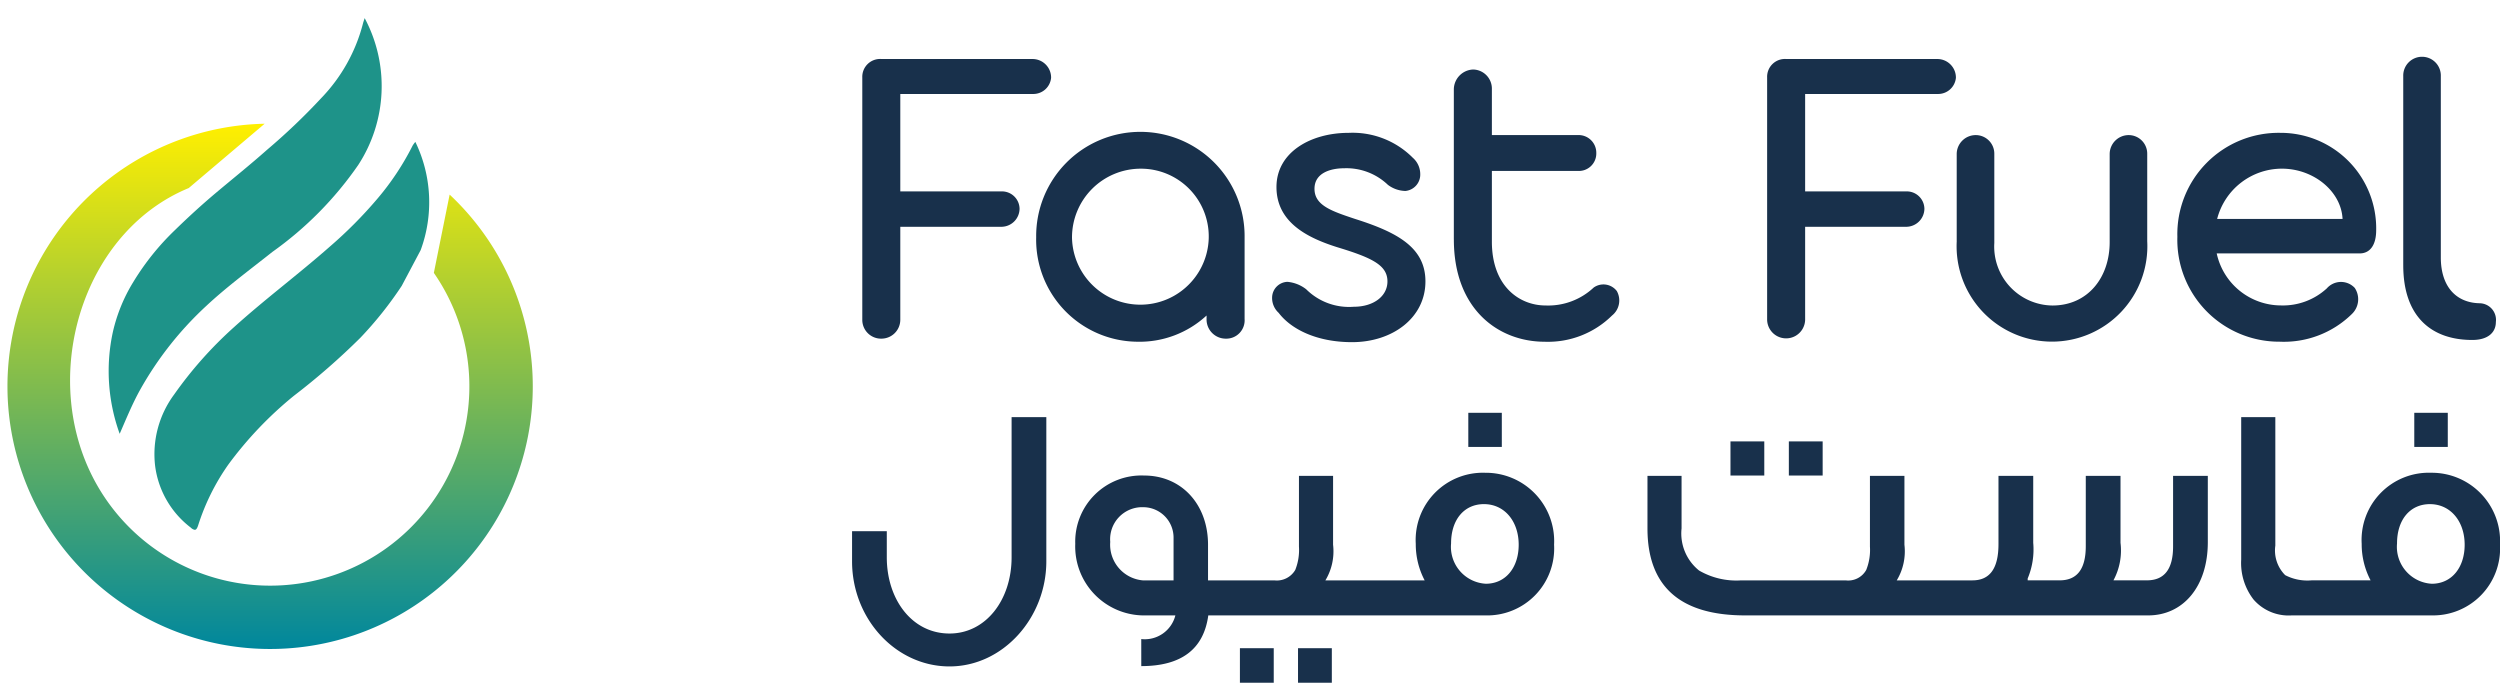
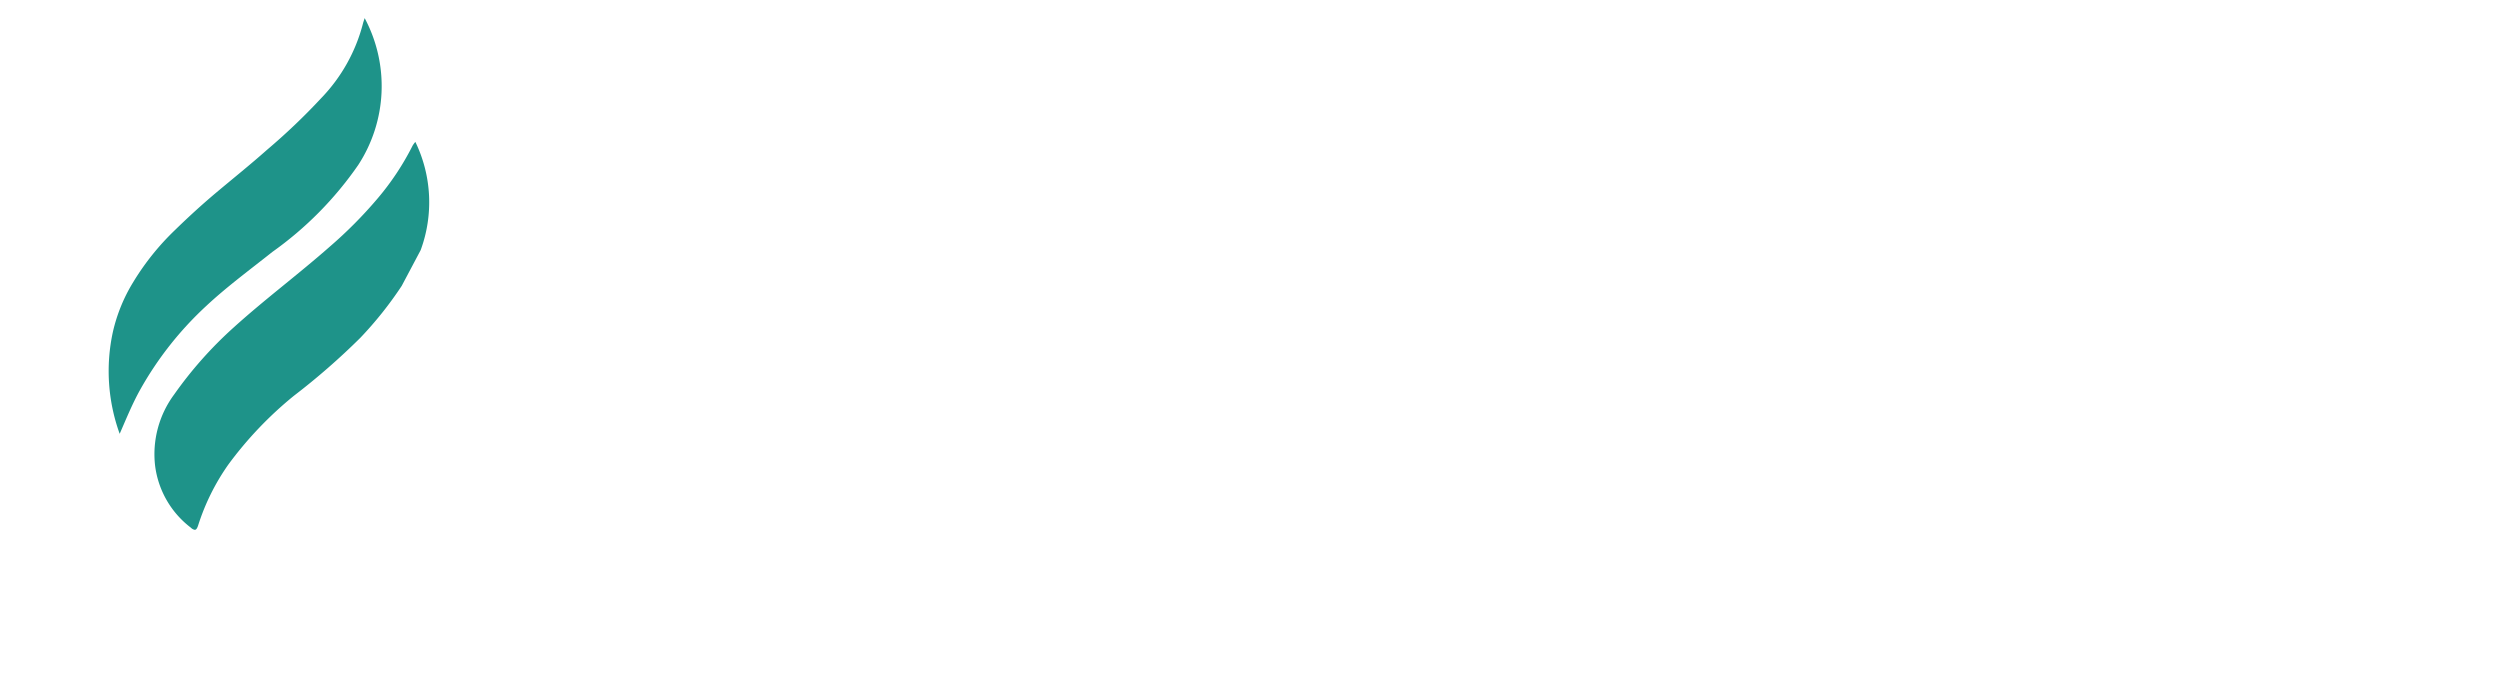
<svg xmlns="http://www.w3.org/2000/svg" width="188.457" height="51.465" viewBox="0 0 188.457 51.465">
  <defs>
    <linearGradient id="linear-gradient" x1="0.5" x2="0.5" y2="1" gradientUnits="objectBoundingBox">
      <stop offset="0" stop-color="#ffef00" />
      <stop offset="1" stop-color="#00879d" />
    </linearGradient>
  </defs>
  <g id="Group_55890" data-name="Group 55890" transform="translate(316.457 -330.958)">
-     <path id="Union_3" data-name="Union 3" d="M31.388,19.3a1.513,1.513,0,0,1-.495-1.152,1.2,1.2,0,0,1,1.152-1.186,2.688,2.688,0,0,1,1.417.56,4.584,4.584,0,0,0,3.59,1.318c1.482,0,2.536-.791,2.536-1.911,0-1.218-1.152-1.778-3.754-2.568-2.207-.692-4.612-1.845-4.612-4.545,0-2.635,2.6-4.085,5.435-4.085A6.4,6.4,0,0,1,41.5,7.61a1.637,1.637,0,0,1,.56,1.218,1.239,1.239,0,0,1-1.12,1.284,2.286,2.286,0,0,1-1.317-.461A4.527,4.527,0,0,0,36.328,8.4c-.988,0-2.24.329-2.24,1.548,0,1.252,1.284,1.68,3.063,2.273,3.228,1.021,5.3,2.174,5.3,4.709,0,2.734-2.47,4.579-5.533,4.579C34.285,21.509,32.342,20.553,31.388,19.3Zm67.746-5.731a7.639,7.639,0,0,1,7.774-7.839,7.2,7.2,0,0,1,7.213,7.345c0,1.021-.4,1.745-1.252,1.745H102.1a4.968,4.968,0,0,0,4.842,3.92,4.883,4.883,0,0,0,3.458-1.285,1.418,1.418,0,0,1,2.108-.032,1.542,1.542,0,0,1-.231,1.976,7.314,7.314,0,0,1-5.434,2.075A7.68,7.68,0,0,1,99.134,13.571Zm3-1.35h9.453c-.1-2.076-2.174-3.789-4.579-3.789A5.048,5.048,0,0,0,102.132,12.221ZM82.5,13.9V7.312A1.434,1.434,0,0,1,83.951,5.9a1.4,1.4,0,0,1,1.384,1.416v6.72a4.441,4.441,0,0,0,4.381,4.71c2.668,0,4.315-2.108,4.315-4.776V7.312A1.434,1.434,0,0,1,95.479,5.9a1.4,1.4,0,0,1,1.383,1.416V13.9a7.19,7.19,0,1,1-14.36,0Zm-37.908-.132V2.439A1.514,1.514,0,0,1,46.043.956,1.442,1.442,0,0,1,47.46,2.439V5.9h6.455a1.333,1.333,0,0,1,1.416,1.351A1.315,1.315,0,0,1,53.915,8.6H47.46v5.336c0,3.359,2.075,4.808,4.051,4.808a5.016,5.016,0,0,0,3.623-1.351,1.268,1.268,0,0,1,1.745.264,1.454,1.454,0,0,1-.363,1.845,6.868,6.868,0,0,1-5.072,1.976C47.954,21.476,44.594,19.038,44.594,13.768ZM13.108,13.6a7.856,7.856,0,1,1,15.711,0v6.159A1.383,1.383,0,0,1,27.4,21.245a1.448,1.448,0,0,1-1.448-1.482V19.5a7.433,7.433,0,0,1-5.237,1.976A7.693,7.693,0,0,1,13.108,13.6Zm2.7,0a5.155,5.155,0,0,0,10.309,0A5.11,5.11,0,0,0,20.98,8.432,5.18,5.18,0,0,0,15.809,13.6Zm100.353,2.108V1.45a1.417,1.417,0,1,1,2.833,0V15.119c0,2.239,1.186,3.425,2.931,3.457a1.254,1.254,0,0,1,1.218,1.416c0,.758-.56,1.351-1.778,1.351C118.3,21.344,116.162,19.6,116.162,15.711ZM68.209,19.829V1.549A1.343,1.343,0,0,1,69.657.165h11.4a1.4,1.4,0,0,1,1.383,1.416A1.347,1.347,0,0,1,81.054,2.8h-9.98v7.344h7.64a1.329,1.329,0,0,1,1.351,1.319,1.377,1.377,0,0,1-1.351,1.349h-7.64v7.016a1.433,1.433,0,0,1-2.865,0ZM0,19.829V1.549A1.344,1.344,0,0,1,1.449.165h11.4a1.4,1.4,0,0,1,1.384,1.416A1.347,1.347,0,0,1,12.845,2.8H2.865v7.344h7.641a1.329,1.329,0,0,1,1.35,1.319,1.377,1.377,0,0,1-1.35,1.349H2.865v7.016a1.426,1.426,0,0,1-1.416,1.416A1.414,1.414,0,0,1,0,19.829Z" transform="translate(-251.455 335.242)" fill="#18304b" />
-     <path id="Union_2" data-name="Union 2" d="M33.617,20.345v-2.6h2.549v2.6Zm-4.38,0v-2.6h2.55v2.6ZM0,11.192V8.921H2.618v1.97c0,3.174,1.9,5.746,4.727,5.746,2.735,0,4.681-2.525,4.681-5.746V.325h2.618V11.192c0,4.263-3.267,7.925-7.3,7.925S0,15.548,0,11.192Zm21.8,5.863a2.382,2.382,0,0,0,2.572-1.784H21.9a5.2,5.2,0,0,1-5.075-5.4,4.99,4.99,0,0,1,5.19-5.144c2.827,0,4.819,2.178,4.819,5.214v2.689h5a1.611,1.611,0,0,0,1.576-.789,4.054,4.054,0,0,0,.278-1.761V4.75h2.572V9.941a4.243,4.243,0,0,1-.579,2.689h7.483a5.859,5.859,0,0,1-.671-2.758,5.068,5.068,0,0,1,5.237-5.353,5.152,5.152,0,0,1,5.19,5.422,5.051,5.051,0,0,1-5.19,5.33H26.853c-.347,2.549-2.039,3.822-5.051,3.822ZM45.155,9.848a2.786,2.786,0,0,0,2.618,3.036c1.506,0,2.479-1.228,2.479-2.943,0-1.762-1.066-3.059-2.618-3.059C46.151,6.882,45.155,8.041,45.155,9.848ZM19.462,9.732a2.7,2.7,0,0,0,2.479,2.9h2.294V9.454a2.291,2.291,0,0,0-2.271-2.34A2.416,2.416,0,0,0,19.462,9.732Zm63.667,5.539h-15.8q-7.368,0-7.369-6.558V4.75H62.53V8.713a3.582,3.582,0,0,0,1.32,3.175,5.587,5.587,0,0,0,3.176.742H74.9a1.554,1.554,0,0,0,1.552-.789,4.054,4.054,0,0,0,.278-1.761V4.75h2.6V9.941a4.243,4.243,0,0,1-.579,2.689h5.7c1.32,0,1.969-.9,1.969-2.735V4.75h2.619V9.8a5.66,5.66,0,0,1-.418,2.688v.14h2.41c1.321,0,1.97-.857,1.97-2.573V4.75h2.618V9.8a4.749,4.749,0,0,1-.532,2.827h2.525c1.321,0,1.97-.857,1.97-2.55V4.75H102.2V9.755c0,3.337-1.854,5.516-4.5,5.516Zm28.425,0h-3.036a3.5,3.5,0,0,1-2.873-1.2,4.5,4.5,0,0,1-.928-3.012V.325h2.573V10.01a2.629,2.629,0,0,0,.741,2.225,3.623,3.623,0,0,0,1.993.393h4.447a5.853,5.853,0,0,1-.672-2.757,5.068,5.068,0,0,1,5.237-5.353,5.152,5.152,0,0,1,5.19,5.422,5.05,5.05,0,0,1-5.19,5.329Zm4.91-5.422a2.786,2.786,0,0,0,2.618,3.036c1.506,0,2.48-1.228,2.48-2.943,0-1.762-1.066-3.059-2.619-3.059C117.46,6.882,116.464,8.041,116.464,9.848ZM70.617,4.727V2.155h2.549V4.727Zm-4.4,0V2.155h2.549V4.727Zm51.547-2.155V0h2.526V2.572Zm-71.31,0V0h2.526V2.572Z" transform="translate(-252.226 362.078)" fill="#18304b" />
    <g id="icon" transform="translate(-315.899 332.324)">
      <path id="Union_1" data-name="Union 1" d="M6.2,38.415A6.96,6.96,0,0,1,3.5,33.74a7.558,7.558,0,0,1,1.44-5.373A29.981,29.981,0,0,1,9.42,23.322c2.342-2.118,4.876-4.006,7.244-6.091a32.765,32.765,0,0,0,3.589-3.613A20.122,20.122,0,0,0,22.918,9.6a2.23,2.23,0,0,1,.2-.27,10.43,10.43,0,0,1,.4,8.161l-1.428,2.693a28.123,28.123,0,0,1-3.12,3.916,52.118,52.118,0,0,1-5.009,4.37,28.263,28.263,0,0,0-4.932,5.172,16.759,16.759,0,0,0-2.281,4.587c-.079.248-.159.345-.258.345A.539.539,0,0,1,6.2,38.415ZM.317,23.657a12.454,12.454,0,0,1,1.549-3.781,19.255,19.255,0,0,1,3.127-3.894C6,15,7.047,14.042,8.133,13.131c1.268-1.064,2.562-2.1,3.8-3.2a47.388,47.388,0,0,0,4.1-3.911A12.625,12.625,0,0,0,19.171.4c.02-.087.053-.171.127-.4a10.887,10.887,0,0,1-.481,11.064,26.519,26.519,0,0,1-6.478,6.561c-1.674,1.333-3.405,2.6-4.971,4.061a25.64,25.64,0,0,0-5,6.337C1.781,29.08,1.325,30.2.83,31.336A13.88,13.88,0,0,1,.317,23.657Z" transform="translate(7.634 0)" fill="#1e9389" stroke="rgba(0,0,0,0)" stroke-miterlimit="10" stroke-width="1" />
-       <path id="Path_50" data-name="Path 50" d="M480.988,357.773a15.019,15.019,0,1,1-26.316,14.062c-3.007-7.631.284-17.34,7.839-20.456l5.723-4.849a19.8,19.8,0,1,0,13.944,5.342Z" transform="translate(-448.841 -338.569)" stroke="rgba(0,0,0,0)" stroke-width="1" fill="url(#linear-gradient)" />
    </g>
  </g>
</svg>